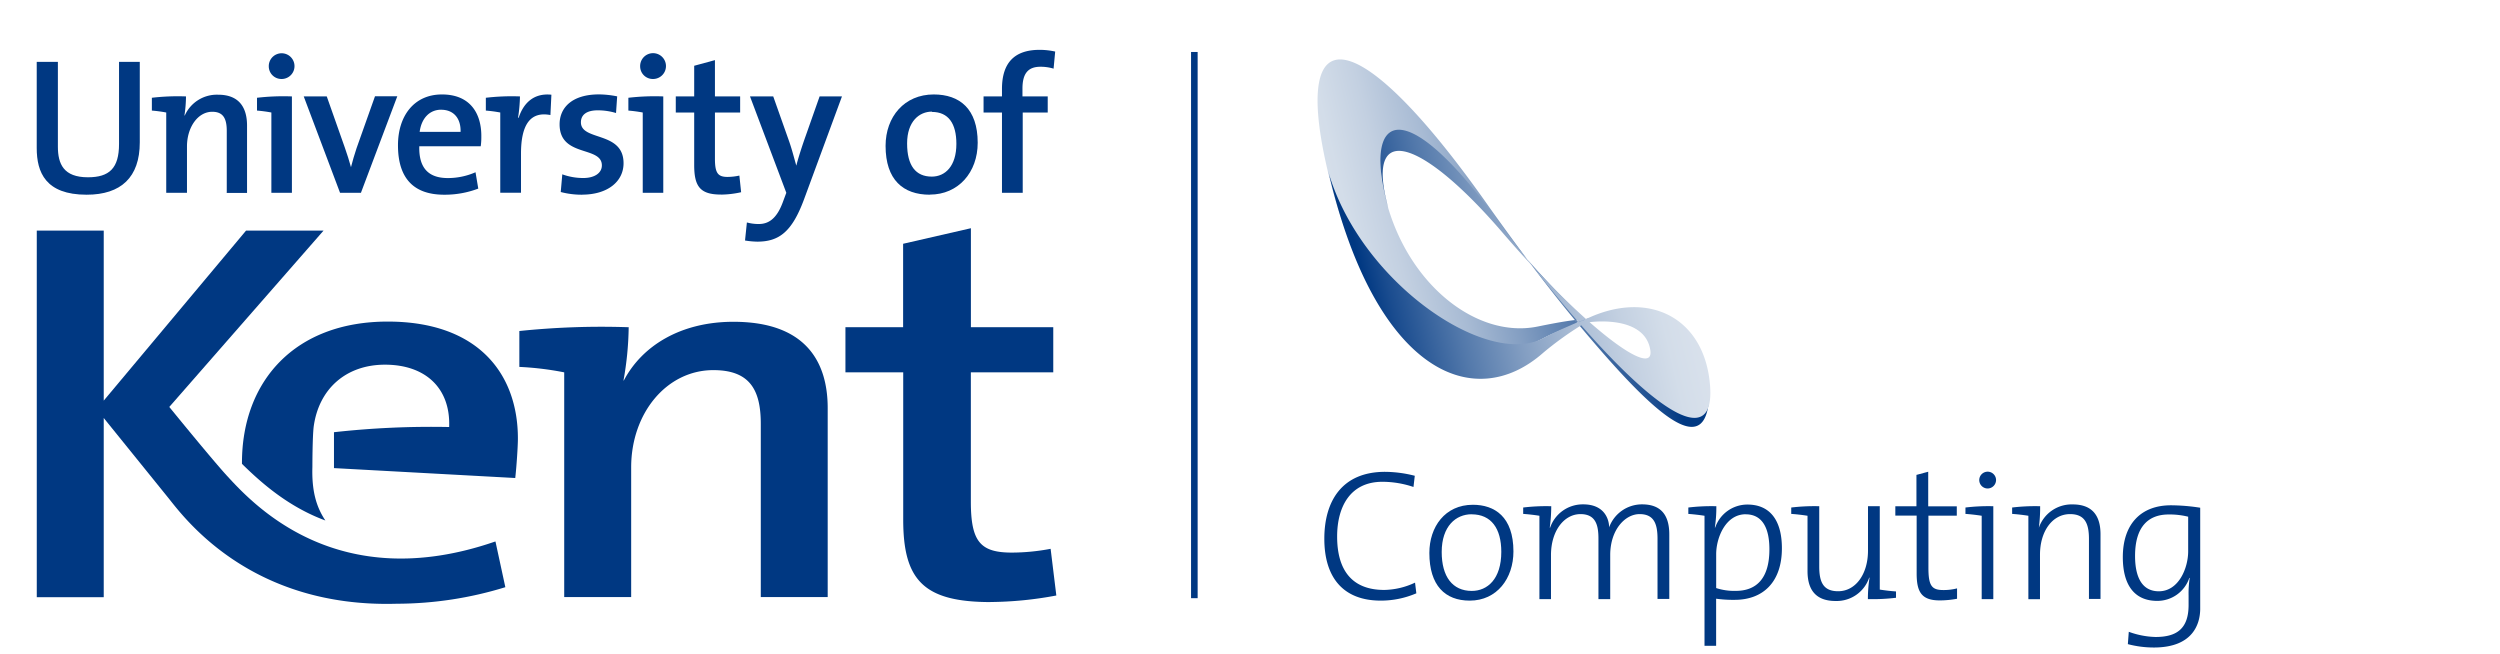
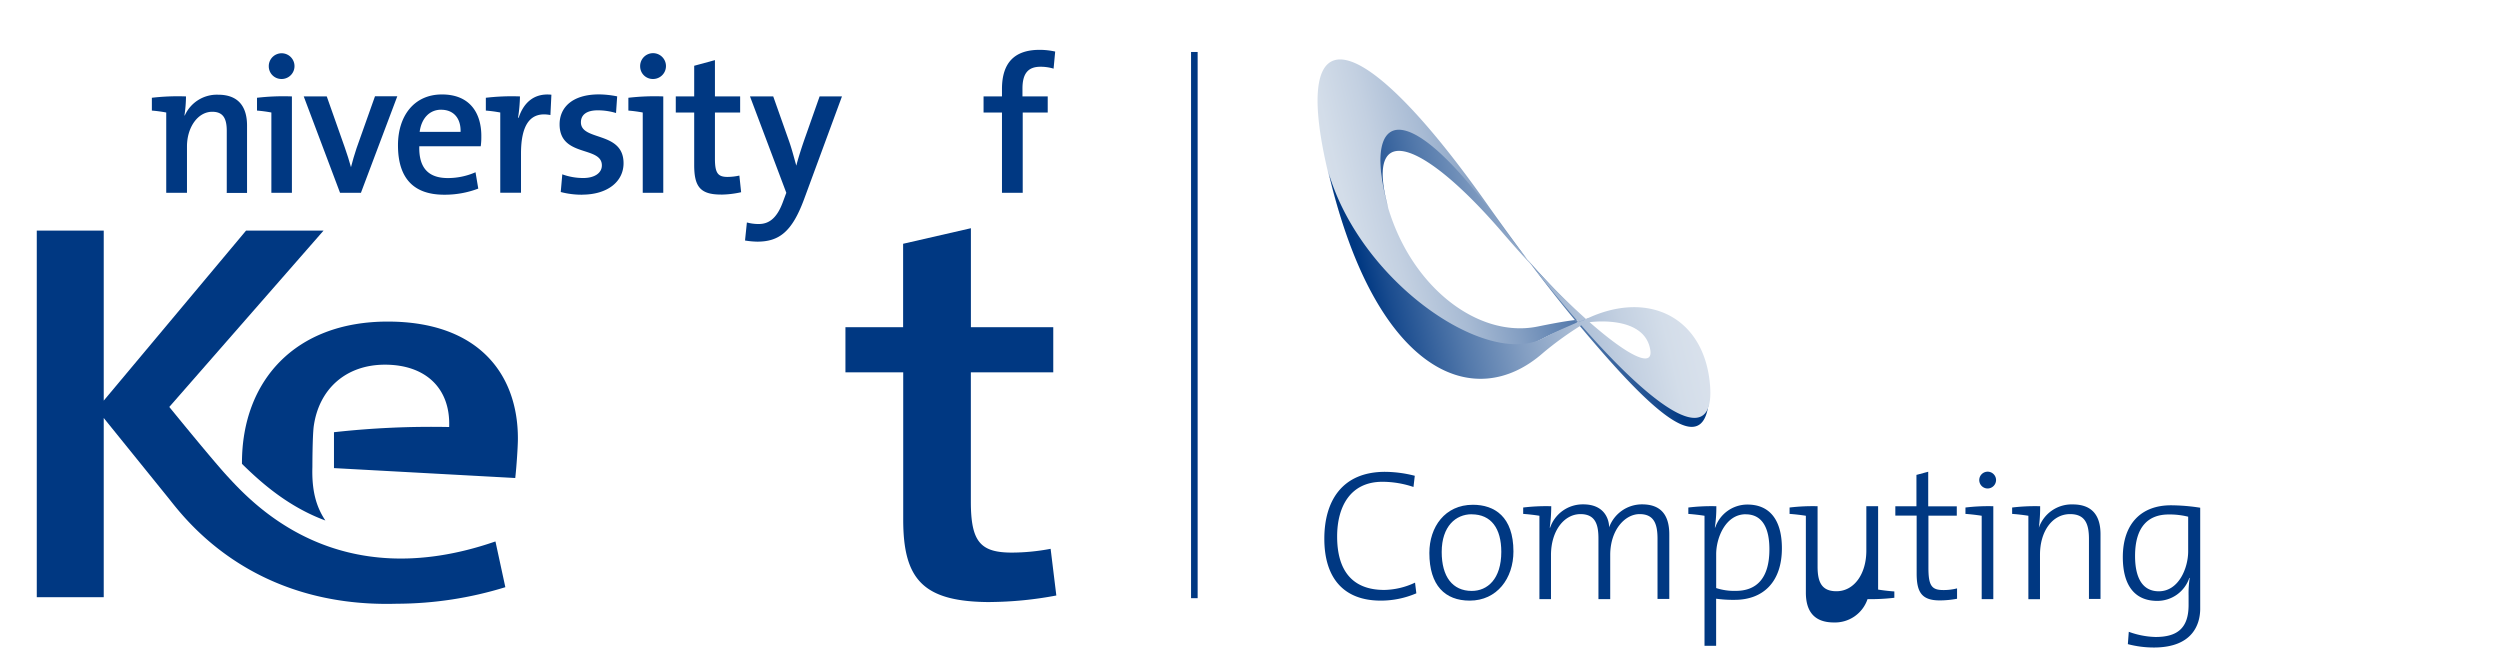
<svg xmlns="http://www.w3.org/2000/svg" xmlns:xlink="http://www.w3.org/1999/xlink" id="Layer_1" data-name="Layer 1" viewBox="0 0 482 126">
  <defs>
    <style>.cls-1,.cls-2{fill:none;}.cls-2{stroke:#003882;stroke-width:1.27px;}.cls-3{fill:#003882;}.cls-4{clip-path:url(#clip-path);}.cls-5,.cls-6{fill-rule:evenodd;}.cls-5{fill:url(#linear-gradient);}.cls-6{fill:url(#linear-gradient-2);}</style>
    <clipPath id="clip-path" transform="translate(-14 -16)">
      <rect class="cls-1" x="263.96" y="23.39" width="81.75" height="77.66" />
    </clipPath>
    <linearGradient id="linear-gradient" x1="2138.96" y1="-350.82" x2="2563.11" y2="-350.82" gradientTransform="matrix(0.14, -0.03, 0.09, 0.38, 4.29, 277.31)" gradientUnits="userSpaceOnUse">
      <stop offset="0" stop-color="#d9e1ec" />
      <stop offset="0.11" stop-color="#d3dde9" />
      <stop offset="0.24" stop-color="#c3d0e1" />
      <stop offset="0.4" stop-color="#a8bbd4" />
      <stop offset="0.56" stop-color="#839ec2" />
      <stop offset="0.74" stop-color="#5379ab" />
      <stop offset="0.93" stop-color="#1a4c8f" />
      <stop offset="1" stop-color="#003882" />
    </linearGradient>
    <linearGradient id="linear-gradient-2" x1="-373.65" y1="1226.43" x2="53.44" y2="1226.43" gradientTransform="matrix(-0.14, 0.03, -0.09, -0.38, 397, 544.09)" xlink:href="#linear-gradient" />
  </defs>
  <title>Kent_Comp_294_RGB [Converted]</title>
  <rect class="cls-1" width="482" height="126" />
  <line class="cls-2" x1="230.27" y1="10.02" x2="230.27" y2="115.33" />
-   <path class="cls-3" d="M30.7,53.54c-7.93,0-9.62-4.33-9.62-9V27.93h4.08V44.27c0,3.37,1.12,5.91,5.79,5.91,4.11,0,6-1.72,6-6.42V27.93h4V43.45c0,6.73-3.62,10.09-10.24,10.09" transform="translate(-14 -16)" />
  <path class="cls-3" d="M57.72,53.17V41.25c0-2.32-.63-3.7-2.8-3.7-2.78,0-4.87,3-4.87,6.69v8.93h-4V37.69a26.43,26.43,0,0,0-2.77-.37V34.85a42.69,42.69,0,0,1,6.58-.26,25.92,25.92,0,0,1-.3,3.67h0.07a6.77,6.77,0,0,1,6.43-4c4.22,0,5.57,2.69,5.57,5.94v13h-4" transform="translate(-14 -16)" />
  <path class="cls-3" d="M66.32,53.17V37.69a26.48,26.48,0,0,0-2.77-.37V34.85a43.84,43.84,0,0,1,6.73-.26V53.17h-4m2-21.94a2.44,2.44,0,0,1-2.46-2.43A2.48,2.48,0,1,1,68.3,31.23Z" transform="translate(-14 -16)" />
  <path class="cls-3" d="M83.63,53.17H79.56l-7-18.58H77l3.47,9.83c0.45,1.27.86,2.58,1.2,3.81h0c0.3-1.16.67-2.47,1.08-3.67l3.55-10h4.3l-7,18.58" transform="translate(-14 -16)" />
  <path class="cls-3" d="M106.69,44.2H94.84c-0.11,4.22,1.8,6.13,5.5,6.13a13.23,13.23,0,0,0,5.34-1.12l0.53,3.15a18.09,18.09,0,0,1-6.58,1.18c-5.72,0-8.9-3-8.9-9.53,0-5.61,3.06-9.8,8.48-9.8s7.59,3.63,7.59,8c0,0.52,0,1.16-.11,1.94m-7.62-7c-2.25,0-3.81,1.65-4.16,4.27h7.89C102.87,38.77,101.42,37.16,99.07,37.16Z" transform="translate(-14 -16)" />
  <path class="cls-3" d="M120.12,38.18c-3.88-.75-5.67,1.87-5.67,7.43v7.55h-4V37.69a26.63,26.63,0,0,0-2.78-.37V34.85a42.75,42.75,0,0,1,6.58-.26,30.11,30.11,0,0,1-.37,4.11H114c0.82-2.51,2.65-4.82,6.31-4.44l-0.19,3.93" transform="translate(-14 -16)" />
  <path class="cls-3" d="M126.22,53.54a15.77,15.77,0,0,1-4.11-.52l0.3-3.41a11.73,11.73,0,0,0,4.07.71c2.1,0,3.56-.93,3.56-2.43,0-3.81-8.15-1.5-8.15-7.92,0-3.26,2.46-5.77,7.59-5.77a18.46,18.46,0,0,1,3.51.38l-0.22,3.21a12.22,12.22,0,0,0-3.52-.52c-2.2,0-3.25.9-3.25,2.31,0,3.67,8.22,1.65,8.22,7.89,0,3.52-3.06,6.06-8,6.06" transform="translate(-14 -16)" />
  <path class="cls-3" d="M137.92,53.17V37.69a26.44,26.44,0,0,0-2.77-.37V34.85a43.88,43.88,0,0,1,6.73-.26V53.17h-4m2-21.94a2.44,2.44,0,0,1-2.46-2.43A2.49,2.49,0,1,1,139.9,31.23Z" transform="translate(-14 -16)" />
  <path class="cls-3" d="M153,53.51c-4,0-5.16-1.54-5.16-5.69V37.69h-3.55v-3.1h3.55V28.68l4-1.09v7h4.86v3.1h-4.86V46.6c0,2.76.56,3.51,2.43,3.51a10.81,10.81,0,0,0,2.28-.26l0.34,3.21a18.41,18.41,0,0,1-3.9.46" transform="translate(-14 -16)" />
  <path class="cls-3" d="M169,54.48c-2.31,6.21-4.79,8.11-9,8.11a15.93,15.93,0,0,1-2.36-.22L158,58.89a8.56,8.56,0,0,0,2.28.3c1.76,0,3.41-.86,4.64-4.19l0.68-1.83-7-18.58h4.48l3,8.48c0.59,1.65,1,3.3,1.45,4.87h0c0.37-1.5,1.16-3.93,1.83-5.8l2.66-7.55h4.31L169,54.48" transform="translate(-14 -16)" />
-   <path class="cls-3" d="M193.27,53.54c-5.16,0-8.53-2.88-8.53-9.42,0-5.61,3.63-9.91,9.28-9.91,5,0,8.48,2.77,8.48,9.31,0,5.72-3.73,10-9.23,10m0.41-16c-2.43,0-4.79,1.87-4.79,6.14s1.65,6.39,4.76,6.39c2.57,0,4.74-2,4.74-6.31C198.39,39.82,196.86,37.58,193.68,37.58Z" transform="translate(-14 -16)" />
  <path class="cls-3" d="M217.14,29.24a8.52,8.52,0,0,0-2.54-.37c-2.4,0-3.47,1.31-3.47,4.22v1.5H216v3.1h-4.82V53.17h-4V37.69h-3.55v-3.1h3.55V33.16c0-5.08,2.43-7.55,7.26-7.55a14.11,14.11,0,0,1,3,.33l-0.31,3.3" transform="translate(-14 -16)" />
-   <path class="cls-3" d="M160.68,131.13V97.73c0-6.49-2.06-10.37-9.14-10.37-9,0-15.85,8.28-15.85,18.75v25H122.78V87.79a58.32,58.32,0,0,0-8.65-1.05V79.82a153.64,153.64,0,0,1,21.08-.73,61.31,61.31,0,0,1-1,10.26h0.07c3.53-6.71,11-11.31,21.13-11.31,13.77,0,18.17,7.54,18.17,16.64v36.44H160.68" transform="translate(-14 -16)" />
  <path class="cls-3" d="M205,132.08c-13,0-16.86-4.3-16.86-15.91V87.79H177V79.09h11.12V63l13.07-3V79.09h15.88v8.69H201.18V112.7c0,7.75,1.82,9.84,7.93,9.84a40.4,40.4,0,0,0,7.45-.73l1.1,9a71.14,71.14,0,0,1-12.7,1.26" transform="translate(-14 -16)" />
  <path class="cls-3" d="M60.65,105.43c3.42,3.35,8.72,8.21,16.08,10.92h0c-1.8-2.69-2.64-5.8-2.5-10.36,0,0,0-5.66.25-7.74,1-7.35,6.31-11.94,13.74-11.94,7.8,0,12.63,4.51,12.38,11.94v0.08a169.93,169.93,0,0,0-22.21,1v6.92l34.95,1.91c0.25-2.19.51-6.11,0.51-7.58C113.87,88.2,106.32,78,88.75,78,70.8,78,60.65,89.53,60.65,105.24v0.2" transform="translate(-14 -16)" />
  <path class="cls-3" d="M109.53,120.42l1.9,8.79a71.37,71.37,0,0,1-20.89,3.19c-28.46.85-41.2-16.83-44.14-20.47L34,96.59v34.55H21.09V60.46H34V93.24L61.44,60.46H76.38l-29.74,34s7.85,9.66,11,13.14c5.17,5.63,21.37,23.35,51.85,12.8" transform="translate(-14 -16)" />
  <path class="cls-5" d="M342.66,89.18c-0.2,9.76-24.37-10-40.36-30.64s-25.26-20.27-21.09-4,17.47,26.8,29.23,24.42c2.31-.47,5-1,7.17-1.25l-0.06-.07L318,78.18a0.52,0.52,0,0,0,.26-0.1l-0.35-.4c7.66-1,14.23,1.46,14.62,5.76l0.1,0.87c0.4-4.9-5.44-9-14.2-6.47,0,0-.18.25-0.18,0.24a0.66,0.66,0,0,0,.06.09l-0.24.15c-2,1-4.22,1.65-6.72,3-16.6,8.7-33.6,0-41.23-31.78s6.26-28.9,31,6.39C307,64.2,312.5,71.52,317.55,77.6l0.23,0.28C333.2,96.43,344,106.26,343.54,90.26Z" transform="translate(-14 -16)" />
  <path class="cls-6" d="M270,48.77c6,21.39,30.4,38.14,41.4,32.49,2.53-1.3,2.87-1.44,6.9-3.19,0.24-.1.49-0.16,0.77-0.26,0,0,.52-0.22.7-0.31l0.71,0.62c-1.07.16,10.56-1.86,11.7,5.37,0.91,5.81-12.91-4.52-28.42-22.56-15-17.48-25.85-21.58-22.59-6.81l0.47,2c-4.95-17.92,2.49-23,20.89,2.07,23.36,31.76,42.4,48.17,41.17,32.16-1-13.07-11.8-18.65-23.93-12.83a0.2,0.2,0,0,0-.1.05,3.89,3.89,0,0,1-.57.25l-0.78.27,0.54,0.63a63.35,63.35,0,0,0-7.3,5.27c-13.42,11.87-32.29,3.69-41.28-34.19Z" transform="translate(-14 -16)" />
  <path class="cls-3" d="M280.21,131.8c-7.28,0-10.88-4.5-10.88-11.93,0-7.24,3.39-12.9,11.71-12.9a23.53,23.53,0,0,1,5.73.76l-0.25,2.16a18.77,18.77,0,0,0-6-1c-6.23,0-8.72,4.86-8.72,10.55,0,6.52,2.88,10.3,9.08,10.3a14.41,14.41,0,0,0,5.94-1.41l0.25,2.06A17.35,17.35,0,0,1,280.21,131.8Z" transform="translate(-14 -16)" />
  <path class="cls-3" d="M297.36,131.8c-4.75,0-7.78-2.92-7.78-9.19,0-5,3-9.29,8.39-9.29,4.18,0,7.82,2.3,7.82,9C305.79,127.51,302.62,131.8,297.36,131.8Zm0.36-16.65c-3,0-5.76,2.27-5.76,7.28,0,4.76,2.09,7.5,5.8,7.5,3,0,5.69-2.27,5.69-7.53C303.45,117.89,301.51,115.16,297.72,115.16Z" transform="translate(-14 -16)" />
  <path class="cls-3" d="M333.57,131.51V119.88c0-2.88-.68-4.76-3.46-4.76s-5.66,3-5.66,7.89v8.5h-2.27V119.84c0-2.55-.5-4.72-3.46-4.72-3.17,0-5.69,3.24-5.69,7.89v8.5H310.8V115.44c-0.86-.14-2.09-0.29-3.13-0.36v-1.23a37.21,37.21,0,0,1,5.41-.25,30.93,30.93,0,0,1-.29,4.14l0.07,0a6.65,6.65,0,0,1,6.38-4.5c4.29,0,5,3.13,5,4.43a6.74,6.74,0,0,1,6.34-4.43c3.35,0,5.26,1.73,5.26,5.8v12.43h-2.27Z" transform="translate(-14 -16)" />
  <path class="cls-3" d="M339.51,115.08v-1.23a37.42,37.42,0,0,1,5.4-.25,25.55,25.55,0,0,1-.29,4.11l0.07,0a6.55,6.55,0,0,1,6.23-4.43c4.18,0,6.63,2.85,6.63,8.43,0,6.48-3.6,9.94-9.11,9.94a23.51,23.51,0,0,1-3.57-.22v9.08h-2.24V115.44C341.78,115.3,340.56,115.16,339.51,115.08Zm11.06,0.07c-3.86,0-5.69,4.5-5.69,7.71v6.52a11.29,11.29,0,0,0,3.78.54c3.93,0,6.48-2.34,6.48-8C355.15,117.71,353.71,115.16,350.57,115.16Z" transform="translate(-14 -16)" />
-   <path class="cls-3" d="M374.13,131.51a25.88,25.88,0,0,1,.32-4.14l-0.07,0a6.62,6.62,0,0,1-6.49,4.5c-4.14,0-5.4-2.56-5.4-5.76V115.44c-0.87-.14-2.09-0.29-3.14-0.36v-1.23a37.71,37.71,0,0,1,5.4-.25v11.64c0,3,.79,4.75,3.64,4.75,3.39,0,5.76-3.31,5.76-7.82v-8.57h2.27v16.07c0.86,0.14,2.09.29,3.13,0.36v1.22A37.79,37.79,0,0,1,374.13,131.51Z" transform="translate(-14 -16)" />
+   <path class="cls-3" d="M374.13,131.51l-0.07,0a6.62,6.62,0,0,1-6.49,4.5c-4.14,0-5.4-2.56-5.4-5.76V115.44c-0.87-.14-2.09-0.29-3.14-0.36v-1.23a37.71,37.71,0,0,1,5.4-.25v11.64c0,3,.79,4.75,3.64,4.75,3.39,0,5.76-3.31,5.76-7.82v-8.57h2.27v16.07c0.86,0.14,2.09.29,3.13,0.36v1.22A37.79,37.79,0,0,1,374.13,131.51Z" transform="translate(-14 -16)" />
  <path class="cls-3" d="M388,131.76c-3.5,0-4.47-1.58-4.47-5.19V115.41h-4.11v-1.8h4.07v-6.05l2.27-.61v6.67h5.51v1.8H385.8v10.05c0,3.42.61,4.29,2.85,4.29a10.35,10.35,0,0,0,2.67-.32v2A18.38,18.38,0,0,1,388,131.76Z" transform="translate(-14 -16)" />
  <path class="cls-3" d="M398.3,131.51h-2.23V115.44c-0.86-.14-2.09-0.29-3.13-0.36v-1.23a36.89,36.89,0,0,1,5.37-.25v17.9Zm-1.12-21.33a1.62,1.62,0,1,1,1.66-1.62A1.64,1.64,0,0,1,397.19,110.18Z" transform="translate(-14 -16)" />
  <path class="cls-3" d="M407.09,117.75l0,0a6.69,6.69,0,0,1,6.52-4.5c4.11,0,5.37,2.56,5.37,5.76v12.46h-2.23V119.88c0-3-.83-4.76-3.64-4.76-3.42,0-5.8,3.32-5.8,7.82v8.58h-2.24V115.44c-0.86-.14-2.09-0.29-3.13-0.36v-1.23a37.16,37.16,0,0,1,5.4-.25A30.67,30.67,0,0,1,407.09,117.75Z" transform="translate(-14 -16)" />
  <path class="cls-3" d="M429.25,140.84a19.69,19.69,0,0,1-5-.65l0.18-2.38a16.14,16.14,0,0,0,5.15,1c4,0,6.38-1.51,6.38-6.16v-1.77a19.48,19.48,0,0,1,.22-3.46l-0.08,0a6.5,6.5,0,0,1-6.2,4.43c-4.18,0-6.62-2.81-6.62-8.43,0-6.49,3.6-10,9.26-10a37,37,0,0,1,5.66.47v19.6C438.15,136.3,436.81,140.84,429.25,140.84Zm6.63-25.22a15,15,0,0,0-3.75-.43c-3.92,0-6.49,2.34-6.49,8,0,4.25,1.45,6.81,4.58,6.81,3.85,0,5.66-4.5,5.66-7.71v-6.63Z" transform="translate(-14 -16)" />
</svg>